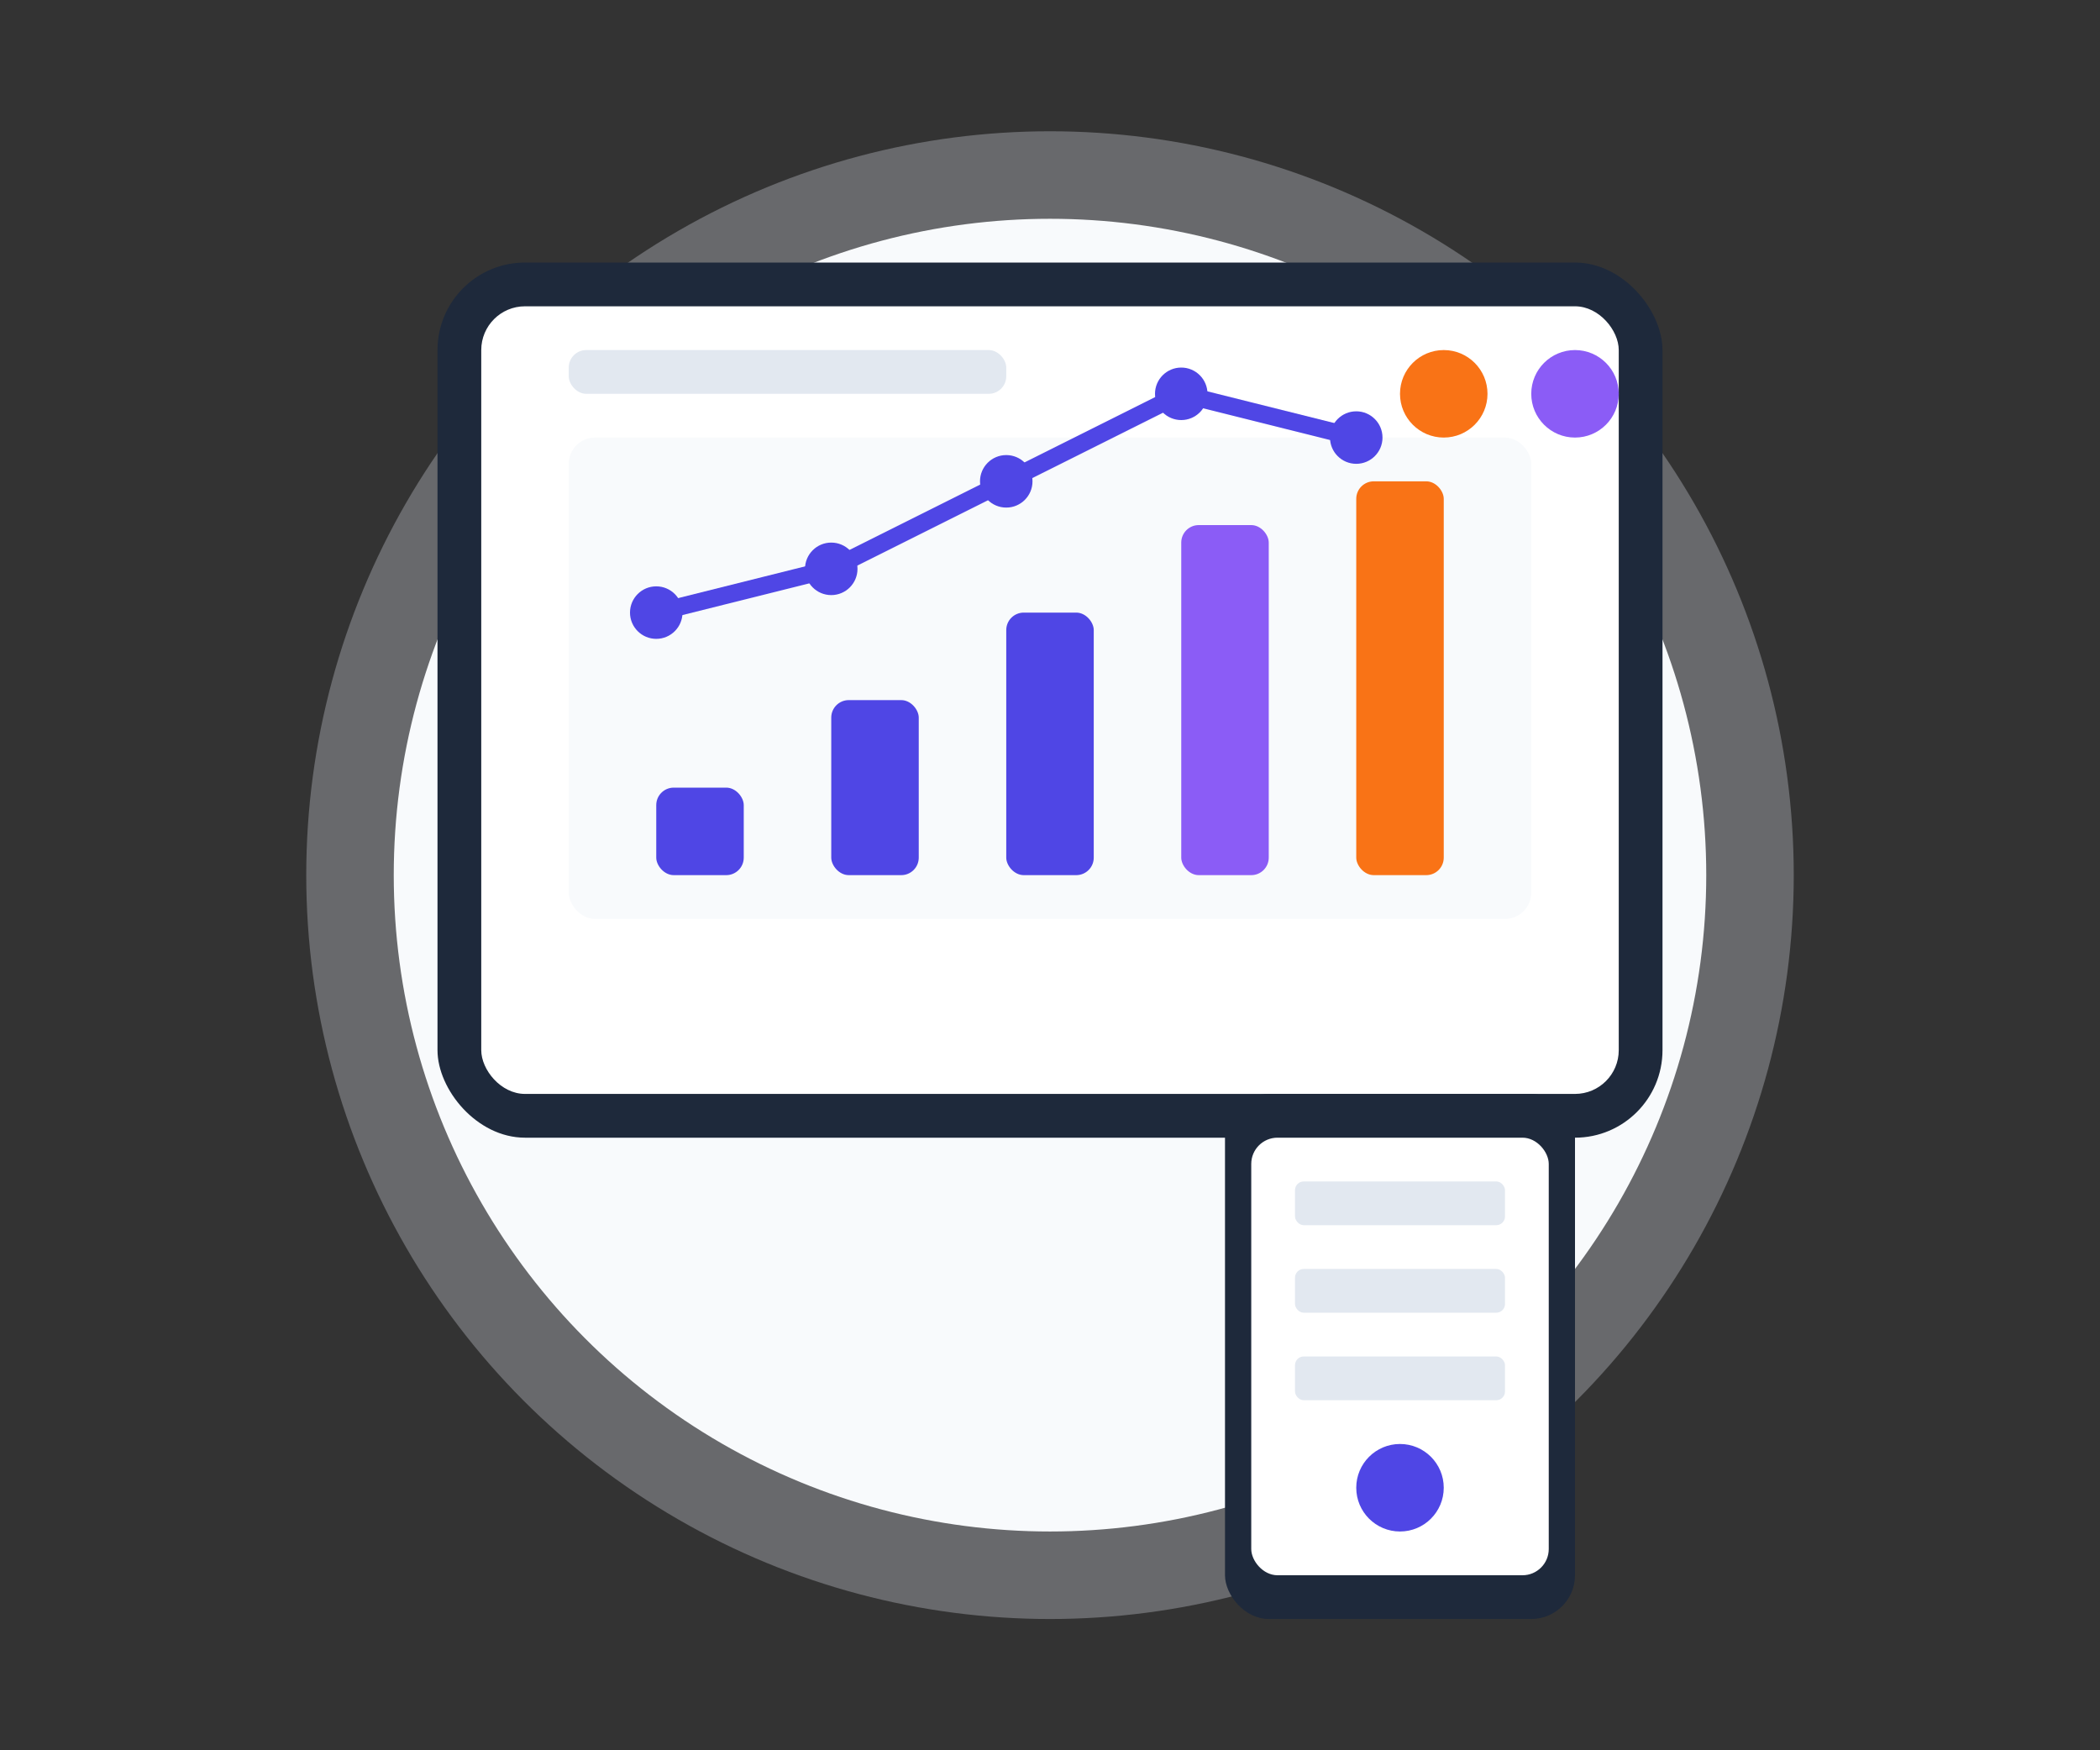
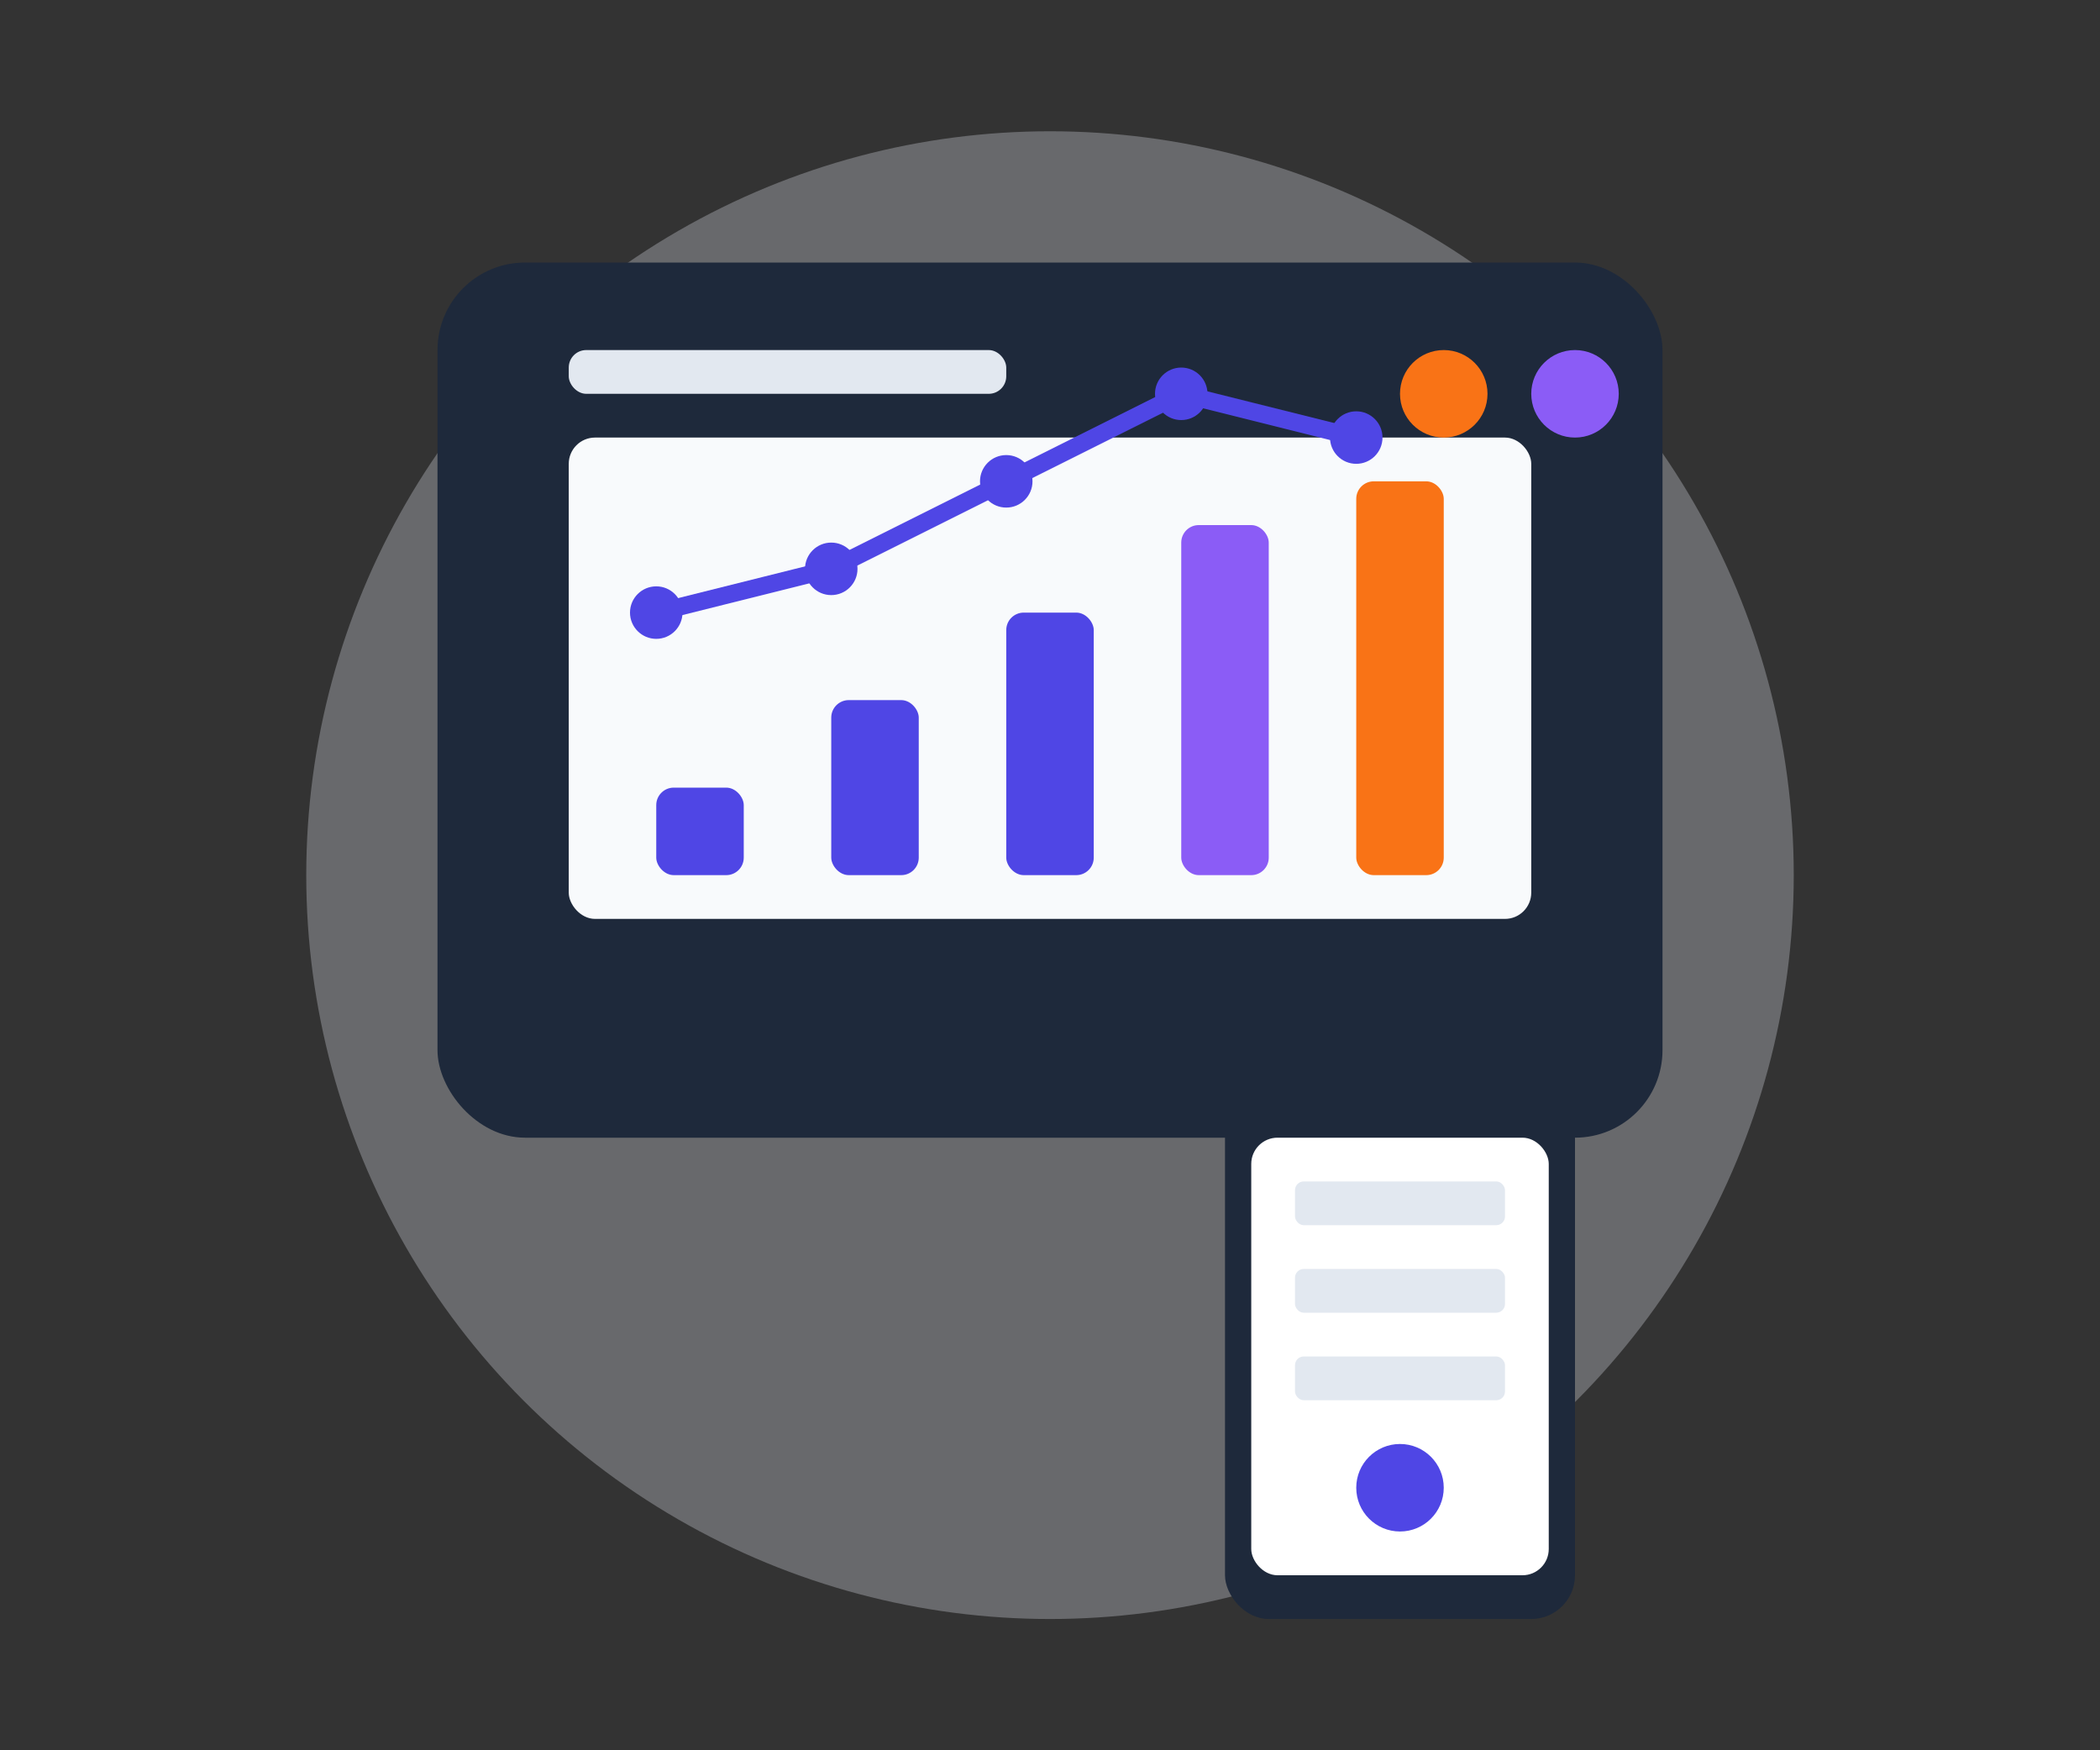
<svg xmlns="http://www.w3.org/2000/svg" width="240" height="200" viewBox="0 0 240 200">
  <rect x="0" y="0" width="240" height="200" fill="#333333" stroke="none" />
  <style>
    .primary { fill: #4f46e5; }
    .secondary { fill: #f97316; }
    .accent { fill: #8b5cf6; }
    .light { fill: #f8fafc; }
    .medium { fill: #e2e8f0; }
    .dark { fill: #1e293b; }
    .st0 { fill: #ffffff; }
  </style>
  <circle class="medium" cx="120" cy="100" r="85" opacity="0.3" />
-   <circle class="light" cx="120" cy="100" r="75" />
  <g transform="translate(50, 30)">
    <rect class="dark" x="0" y="0" width="140" height="100" rx="10" ry="10" />
-     <rect class="st0" x="5" y="5" width="130" height="90" rx="5" ry="5" />
    <rect class="light" x="15" y="20" width="110" height="55" rx="3" ry="3" />
    <rect class="primary" x="25" y="60" width="10" height="10" rx="2" ry="2" />
    <rect class="primary" x="45" y="50" width="10" height="20" rx="2" ry="2" />
    <rect class="primary" x="65" y="40" width="10" height="30" rx="2" ry="2" />
    <rect class="accent" x="85" y="30" width="10" height="40" rx="2" ry="2" />
    <rect class="secondary" x="105" y="25" width="10" height="45" rx="2" ry="2" />
    <polyline points="25,40 45,35 65,25 85,15 105,20" stroke="#4f46e5" stroke-width="2" fill="none" />
    <circle class="primary" cx="25" cy="40" r="3" />
    <circle class="primary" cx="45" cy="35" r="3" />
    <circle class="primary" cx="65" cy="25" r="3" />
    <circle class="primary" cx="85" cy="15" r="3" />
    <circle class="primary" cx="105" cy="20" r="3" />
    <rect class="medium" x="15" y="10" width="50" height="5" rx="2" ry="2" />
    <circle class="accent" cx="130" cy="15" r="5" />
    <circle class="secondary" cx="115" cy="15" r="5" />
    <g transform="translate(90, 95)">
      <rect class="dark" x="0" y="0" width="40" height="60" rx="5" ry="5" />
      <rect class="st0" x="3" y="5" width="34" height="50" rx="3" ry="3" />
      <rect class="medium" x="8" y="10" width="24" height="5" rx="1" ry="1" />
      <rect class="medium" x="8" y="20" width="24" height="5" rx="1" ry="1" />
      <rect class="medium" x="8" y="30" width="24" height="5" rx="1" ry="1" />
      <circle class="primary" cx="20" cy="45" r="5" />
    </g>
  </g>
</svg>